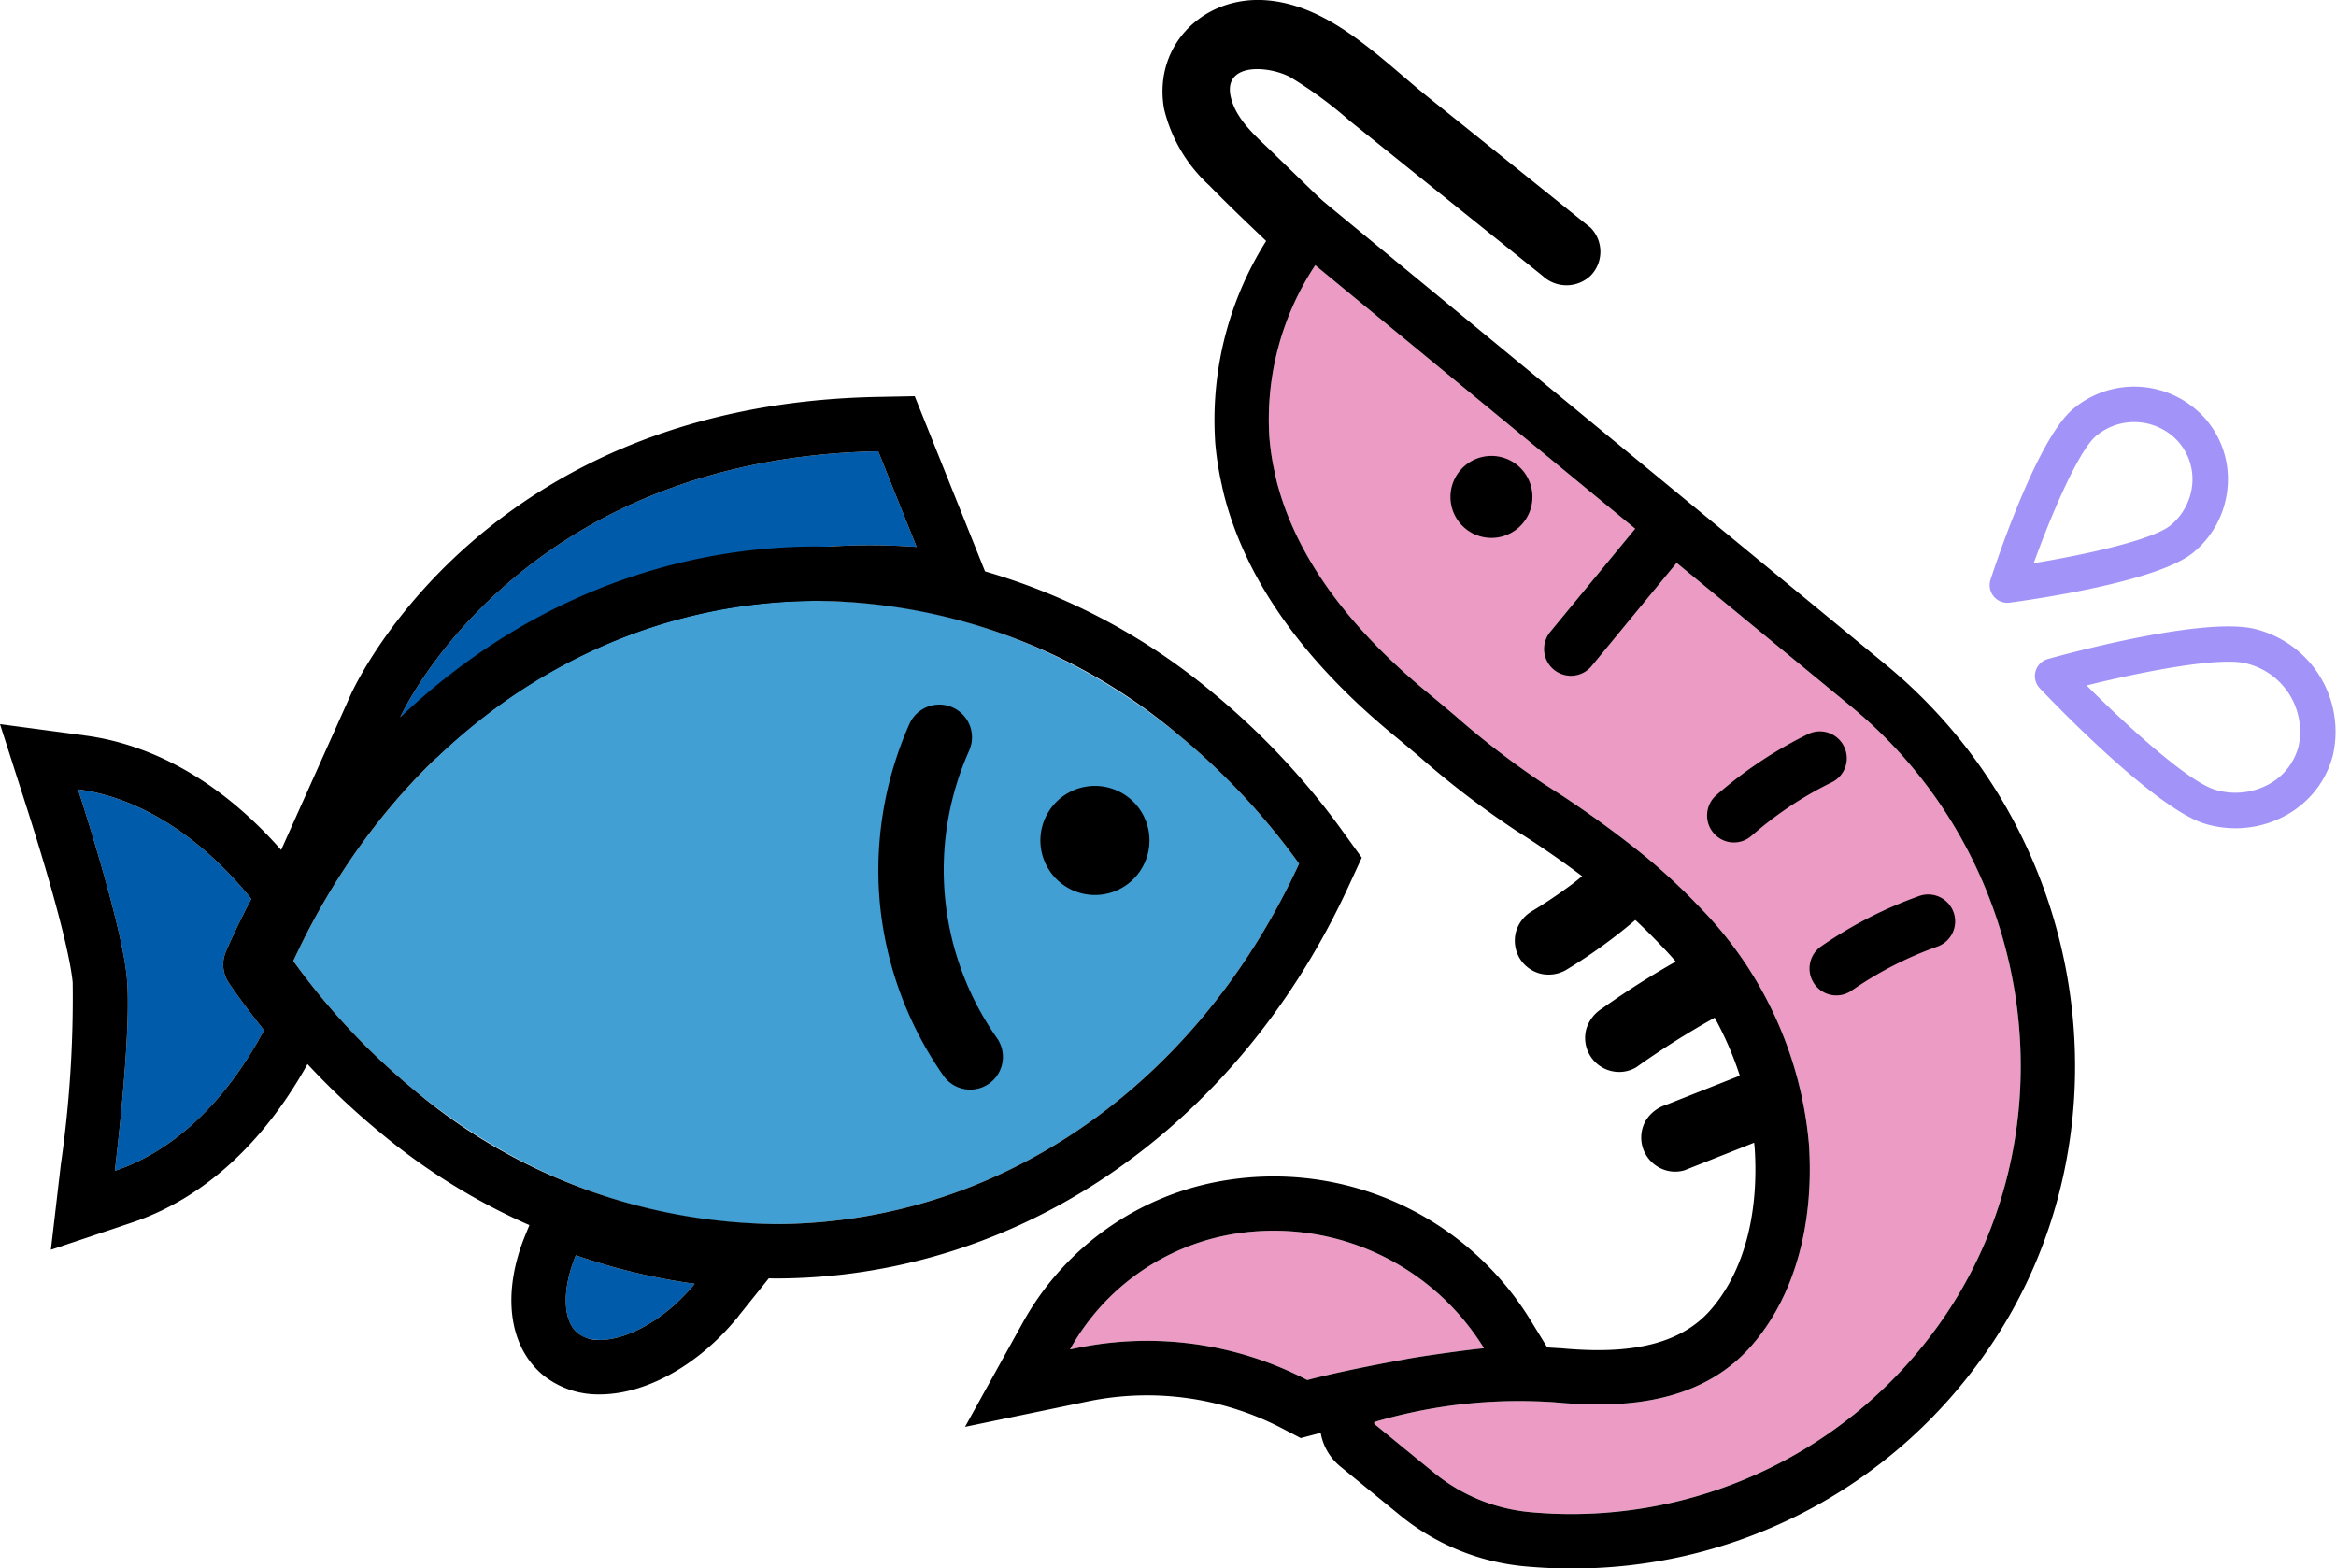
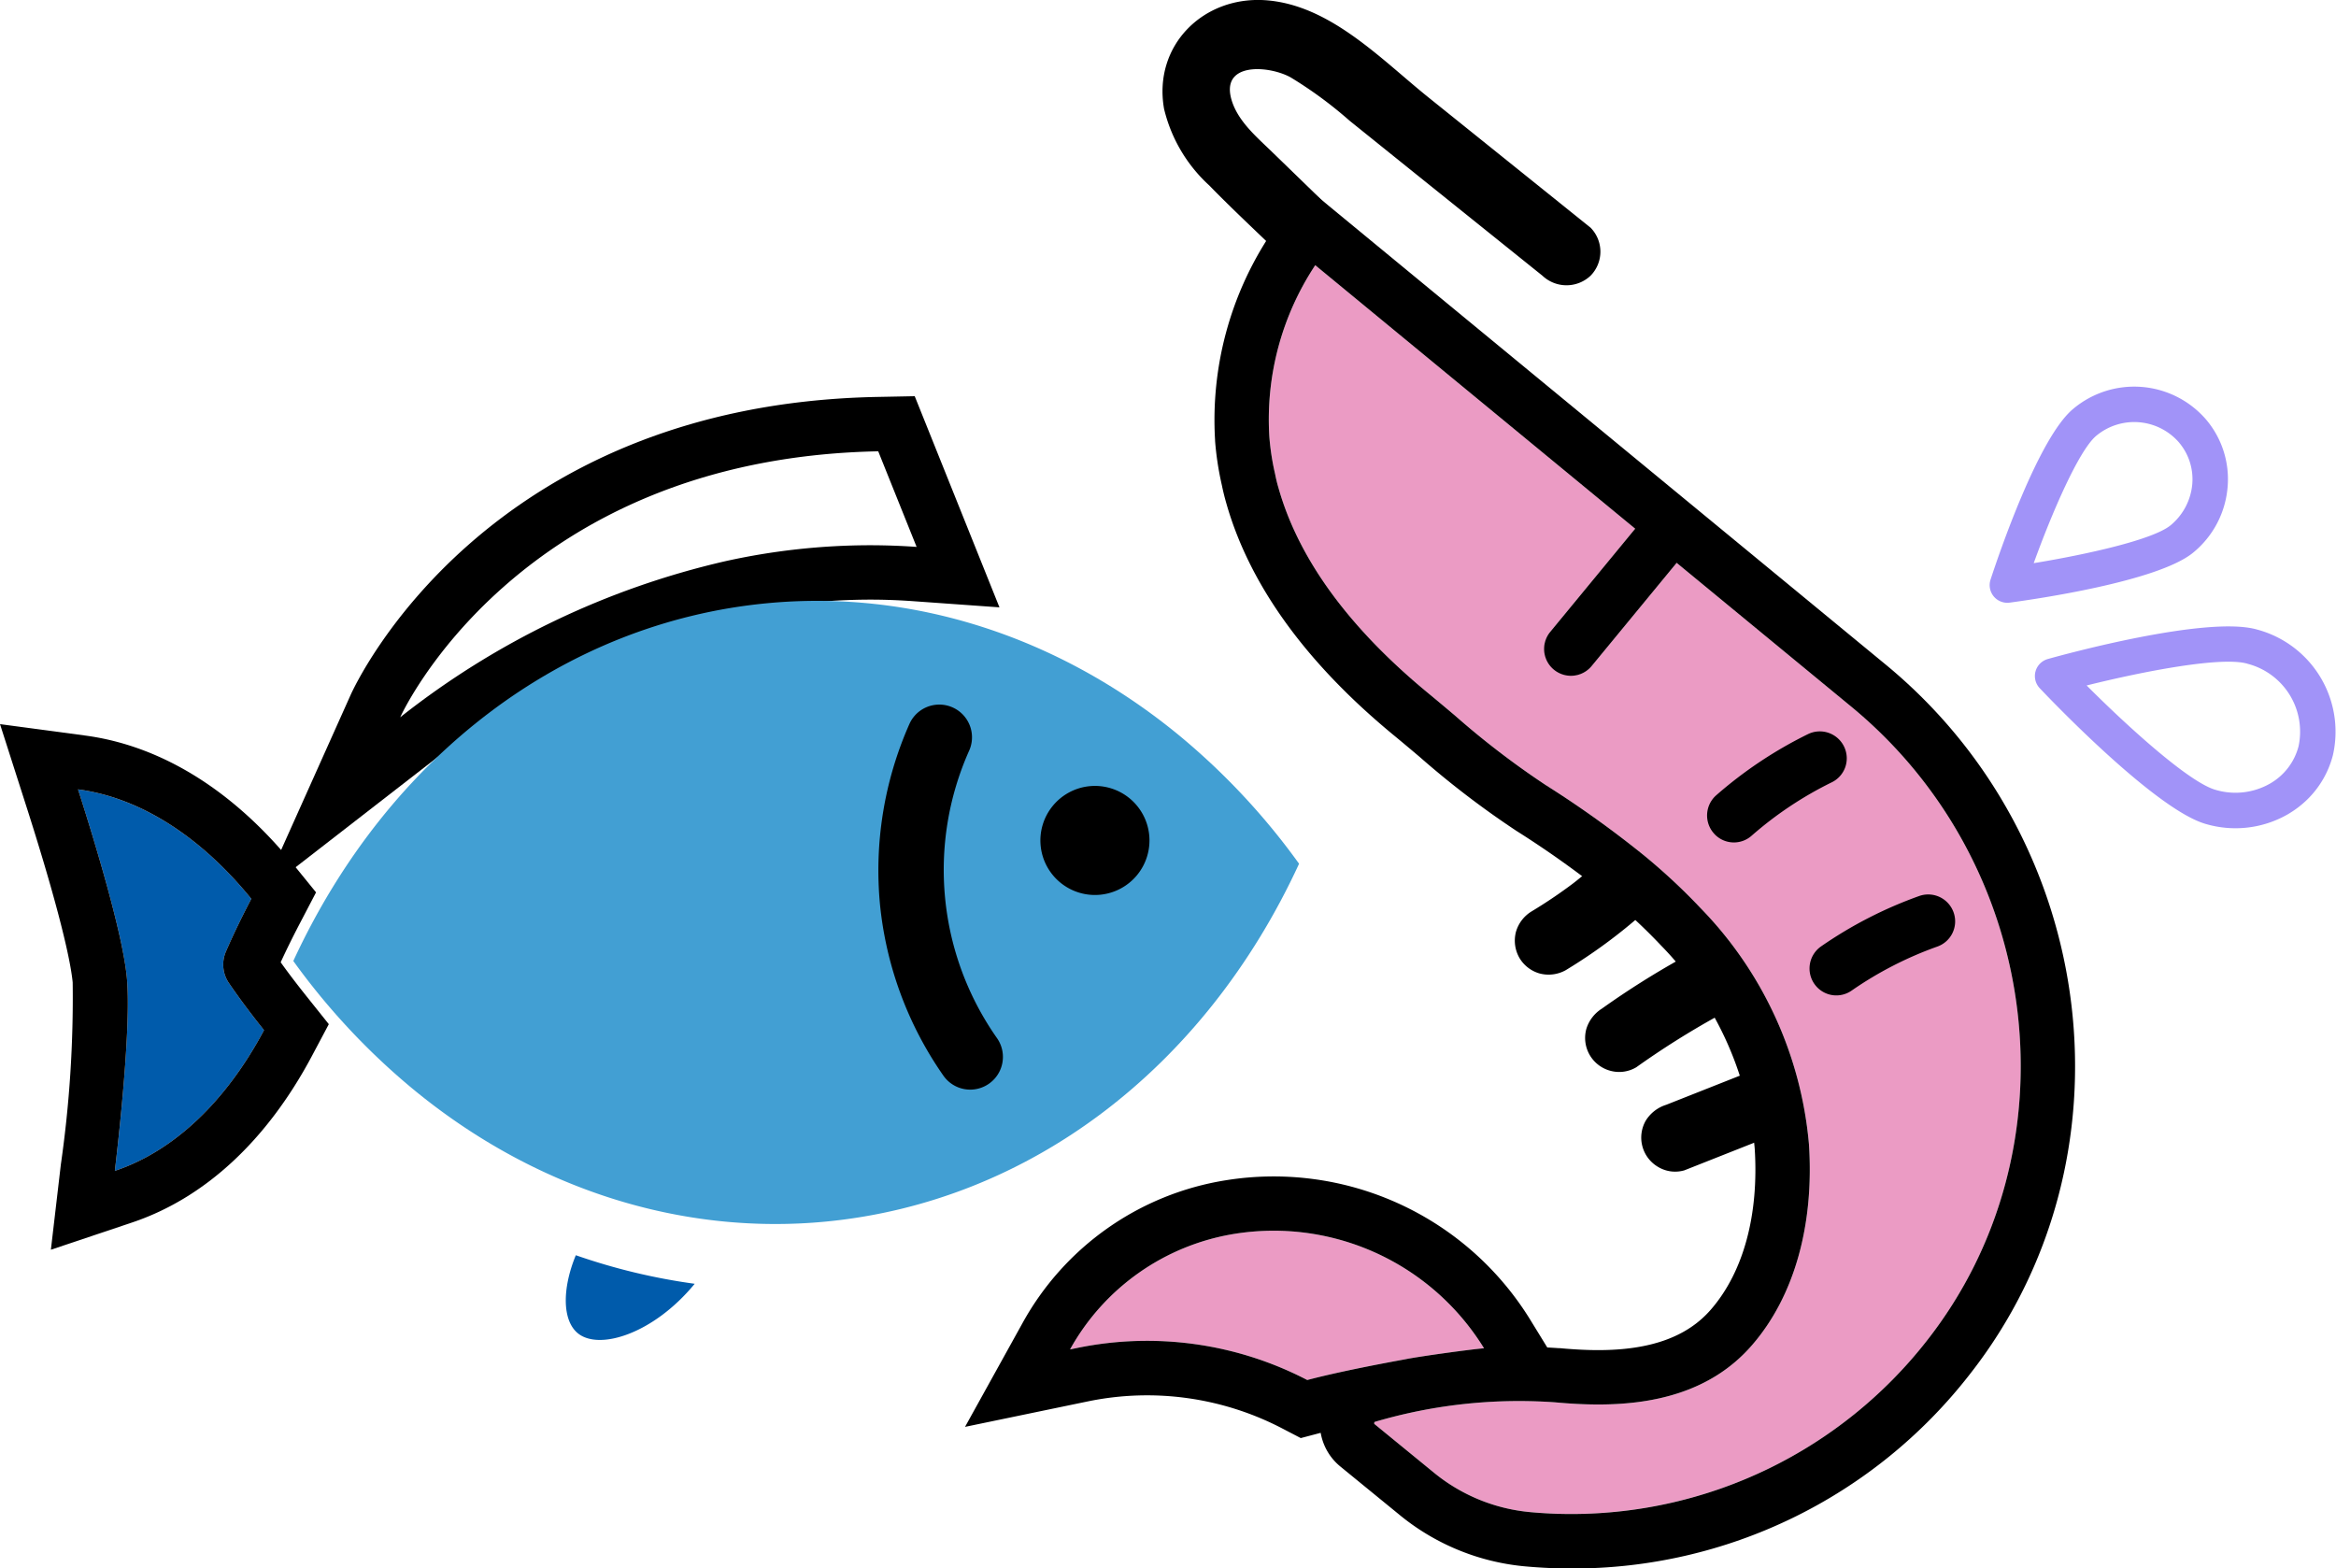
<svg xmlns="http://www.w3.org/2000/svg" width="171.823" height="115.357" viewBox="0 0 171.823 115.357">
  <g id="Groupe_286" data-name="Groupe 286" transform="translate(-5451.945 -428.585)">
    <g id="Groupe_285" data-name="Groupe 285">
      <g id="Groupe_278" data-name="Groupe 278">
        <g id="Groupe_277" data-name="Groupe 277">
-           <path id="Tracé_446" data-name="Tracé 446" d="M5516.543,461.779l2.822,7.031a49.023,49.023,0,0,0-14.078,1.053,60.339,60.339,0,0,0-23.905,11.479S5489.919,462.3,5516.543,461.779Z" fill="#005bab" />
          <path id="Tracé_447" data-name="Tracé 447" d="M5516.543,461.779l2.823,7.031q-1.7-.121-3.414-.122a49.493,49.493,0,0,0-10.665,1.175,60.332,60.332,0,0,0-23.905,11.479s8.537-19.043,35.161-19.563m2.684-4.053-2.762.054c-28.827.563-38.342,21.053-38.733,21.925l-6.549,14.61,12.651-9.813a56.027,56.027,0,0,1,22.313-10.733,45.672,45.672,0,0,1,9.805-1.081c1.042,0,2.094.038,3.128.112l6.38.456-2.382-5.936-2.822-7.031-1.029-2.563Z" />
        </g>
      </g>
      <g id="Groupe_280" data-name="Groupe 280">
        <g id="Groupe_279" data-name="Groupe 279">
          <path id="Tracé_448" data-name="Tracé 448" d="M5548.1,530.087a25.524,25.524,0,0,0-16.872-2.369l-.576.119a16.918,16.918,0,0,1,12.086-8.5,18.178,18.178,0,0,1,18.366,8.416c-.818.056-4.794.6-5.82.813C5553.1,528.961,5550.271,529.515,5548.1,530.087Zm16.418,9.718a13.051,13.051,0,0,1-7.126-2.925l-4.328-3.539a.094.094,0,0,1-.033-.116c.009-.057.037-.06.071-.07a37.491,37.491,0,0,1,13.231-1.428c4.319.4,10.515.393,14.49-4.216,3.094-3.57,4.572-8.815,4.179-14.77a28.452,28.452,0,0,0-7.976-17.369,44.715,44.715,0,0,0-4.165-3.878,75.967,75.967,0,0,0-7.223-5.168,61.751,61.751,0,0,1-6.678-5.116c-.634-.535-1.284-1.082-1.955-1.635-5.864-4.829-9.563-9.91-11.03-15.137q-.143-.5-.245-1.008a18.258,18.258,0,0,1-.418-2.725,20.551,20.551,0,0,1,3.376-12.614l23.533,19.38-6.249,7.587a1.976,1.976,0,0,0,3.05,2.512l6.249-7.587,12.834,10.569c14.145,11.649,16.634,32.588,5.547,46.672A33.2,33.2,0,0,1,5564.517,539.8Z" fill="#eb9bc4" />
          <path id="Tracé_449" data-name="Tracé 449" d="M5548.687,448.091l23.533,19.38-6.249,7.587a1.976,1.976,0,1,0,3.051,2.512l6.248-7.587,12.834,10.569c14.145,11.649,16.634,32.588,5.547,46.672a33.2,33.2,0,0,1-26.123,12.718q-1.5,0-3.011-.137a13.051,13.051,0,0,1-7.126-2.925l-4.328-3.539a.092.092,0,0,1-.033-.116c.009-.057.037-.06.071-.07a37.476,37.476,0,0,1,10.573-1.522q1.329,0,2.658.094c.977.09,2.051.159,3.173.159,3.837,0,8.242-.809,11.318-4.375,3.093-3.57,4.571-8.815,4.178-14.77a28.452,28.452,0,0,0-7.976-17.369,44.715,44.715,0,0,0-4.165-3.878,75.967,75.967,0,0,0-7.223-5.168,61.751,61.751,0,0,1-6.678-5.116c-.634-.535-1.284-1.082-1.955-1.635-5.864-4.829-9.563-9.911-11.03-15.137-.1-.335-.177-.67-.244-1.008a18.267,18.267,0,0,1-.419-2.724,20.552,20.552,0,0,1,3.376-12.615m-3.059,71.014a18.18,18.18,0,0,1,15.475,8.648c-.818.056-4.794.6-5.82.813-2.188.4-5.012.949-7.184,1.521a25.52,25.52,0,0,0-16.872-2.369l-.576.119a16.918,16.918,0,0,1,12.086-8.5,18.154,18.154,0,0,1,2.891-.232m2.175-76.925-2.451,3.7a24.7,24.7,0,0,0-4.033,15.071l0,.029,0,.029a22.282,22.282,0,0,0,.5,3.265c.085.419.189.842.308,1.259,1.687,6.01,5.838,11.778,12.333,17.128.648.533,1.275,1.062,1.888,1.579a66.093,66.093,0,0,0,7.077,5.417l.038.026.039.024a72.467,72.467,0,0,1,6.844,4.9,40.649,40.649,0,0,1,3.771,3.514l.022.023.022.022a24.518,24.518,0,0,1,6.85,14.883c.315,4.885-.825,9.089-3.212,11.843-1.74,2.018-4.452,2.995-8.295,2.995-.847,0-1.765-.046-2.808-.142l-.041,0-.041,0q-.428-.03-.86-.052l-1.246-2.029a22.161,22.161,0,0,0-22.407-10.268,20.8,20.8,0,0,0-14.95,10.511l-4.224,7.625,8.536-1.77.575-.119a21.516,21.516,0,0,1,14.213,2l1.371.714,1.465-.386a4.106,4.106,0,0,0,1.475,2.5l4.3,3.513a16.98,16.98,0,0,0,9.3,3.812c1.115.1,2.25.153,3.371.153a36.97,36.97,0,0,0,29.272-14.25c12.416-15.774,9.659-39.206-6.153-52.228l-12.834-10.569-3.088-2.543L5551.23,445l-3.427-2.823Z" />
        </g>
      </g>
      <g id="Groupe_281" data-name="Groupe 281">
        <path id="Tracé_450" data-name="Tracé 450" d="M5508.315,472.958c10.712-1.036,21.5,2.421,30.382,9.734a50.432,50.432,0,0,1,8.8,9.422c-6.948,15.069-19.864,24.872-34.786,26.318-10.707,1.036-21.5-2.421-30.378-9.735a50.606,50.606,0,0,1-8.814-9.431C5480.484,484.2,5493.4,474.4,5508.315,472.958Z" fill="#429fd3" />
-         <path id="Tracé_451" data-name="Tracé 451" d="M5512.052,472.778a41.925,41.925,0,0,1,26.645,9.914,50.457,50.457,0,0,1,8.8,9.421c-6.948,15.07-19.864,24.873-34.786,26.319-1.244.12-2.491.18-3.734.18a41.928,41.928,0,0,1-26.644-9.915,50.606,50.606,0,0,1-8.814-9.431c6.962-15.068,19.88-24.867,34.793-26.308q1.869-.18,3.737-.18m0-4c-1.371,0-2.758.067-4.122.2-16.268,1.572-30.488,12.268-38.039,28.611l-.982,2.125,1.372,1.9a54.584,54.584,0,0,0,9.512,10.174,46.232,46.232,0,0,0,29.187,10.828c1.37,0,2.756-.067,4.12-.2,16.278-1.577,30.5-12.278,38.032-28.625l.979-2.123-1.369-1.894a54.518,54.518,0,0,0-9.5-10.167,46.238,46.238,0,0,0-29.188-10.826Z" />
      </g>
      <g id="Groupe_282" data-name="Groupe 282">
        <path id="Tracé_452" data-name="Tracé 452" d="M5617.95,474.885a7.779,7.779,0,0,1,5.592,9.238,7,7,0,0,1-1.877,3.257,7.327,7.327,0,0,1-1.476,1.116,7.726,7.726,0,0,1-6,.692c-3.667-1.041-11.344-9.068-12.208-9.981a1.3,1.3,0,0,1,.6-2.153C5603.765,476.721,5614.274,473.842,5617.95,474.885Zm-.714,2.511c-1.893-.537-7.562.547-11.81,1.606,3.166,3.17,7.571,7.135,9.478,7.675a5.133,5.133,0,0,0,3.987-.445,4.449,4.449,0,0,0,2.124-2.762A5.156,5.156,0,0,0,5617.236,477.4Zm-3-17.925a6.776,6.776,0,0,1,1.554,4.994,6.947,6.947,0,0,1-2.064,4.35c-.144.142-.295.277-.453.407-2.576,2.137-11.7,3.445-13.5,3.686a1.3,1.3,0,0,1-1.412-1.7c.565-1.723,3.508-10.444,6.087-12.559A6.979,6.979,0,0,1,5614.236,459.471Zm-2,1.675a4.364,4.364,0,0,0-6.126-.488c-1.286,1.11-3.256,5.693-4.576,9.348,3.852-.631,8.78-1.718,10.076-2.792a4.43,4.43,0,0,0,1.583-2.985A4.175,4.175,0,0,0,5612.234,461.146Z" fill="#a193f8" />
      </g>
      <path id="Tracé_453" data-name="Tracé 453" d="M5516.671,495.1a26.569,26.569,0,0,0,4.652,12.582,2.406,2.406,0,0,0,3.97-2.721,21.508,21.508,0,0,1-2.051-21.191,2.406,2.406,0,1,0-4.416-1.912A26.555,26.555,0,0,0,5516.671,495.1Z" />
      <g id="Groupe_283" data-name="Groupe 283">
        <path id="Tracé_454" data-name="Tracé 454" d="M5494.444,526.644c-1.145-.943-1.159-3.276-.145-5.736a45.056,45.056,0,0,0,8.741,2.1l-.012.018C5500.026,526.671,5496.02,527.942,5494.444,526.644Z" fill="#005bab" />
-         <path id="Tracé_455" data-name="Tracé 455" d="M5494.3,520.908a45.056,45.056,0,0,0,8.741,2.1l-.012.018c-2.236,2.715-5.03,4.113-6.961,4.113a2.511,2.511,0,0,1-1.623-.495c-1.145-.943-1.159-3.276-.145-5.736m-2.257-5.022-1.442,3.5c-1.76,4.272-1.261,8.237,1.3,10.348a6.457,6.457,0,0,0,4.166,1.407c3.361,0,7.2-2.124,10.028-5.545l.148-.174.039-.061,4.3-5.359-7-.955a41.263,41.263,0,0,1-7.967-1.914l-3.572-1.245Z" />
      </g>
      <g id="Groupe_284" data-name="Groupe 284">
        <path id="Tracé_456" data-name="Tracé 456" d="M5470.43,494.694c-.659,1.263-1.292,2.548-1.869,3.883a2.406,2.406,0,0,0,.224,2.315c.819,1.2,1.686,2.344,2.58,3.463-2.8,5.263-6.647,8.9-10.972,10.348.487-4.165,1.183-11.075.879-14.247-.31-3.2-2.3-9.8-3.588-13.811C5462.2,487.248,5466.678,490.074,5470.43,494.694Z" fill="#005bab" />
        <path id="Tracé_457" data-name="Tracé 457" d="M5457.684,486.644c4.52.6,8.994,3.43,12.746,8.05-.659,1.263-1.292,2.548-1.869,3.883a2.406,2.406,0,0,0,.224,2.315c.819,1.2,1.686,2.344,2.58,3.463-2.8,5.263-6.647,8.9-10.972,10.348.487-4.165,1.183-11.075.879-14.247-.31-3.2-2.3-9.8-3.588-13.812m-5.739-4.8,1.929,6.022c1.968,6.139,3.213,10.869,3.417,12.976a86.129,86.129,0,0,1-.871,13.4l-.732,6.262,5.977-2.005c5.348-1.795,9.924-6.035,13.233-12.264l1.233-2.321-1.641-2.053c-.7-.879-1.329-1.7-1.9-2.5.4-.867.846-1.779,1.384-2.81l1.218-2.332-1.659-2.042c-4.438-5.465-9.736-8.747-15.322-9.492l-6.268-.837Z" />
      </g>
      <path id="Tracé_458" data-name="Tracé 458" d="M5529.937,493.5a4.011,4.011,0,1,0-.551-5.648A4.008,4.008,0,0,0,5529.937,493.5Z" />
-       <path id="Tracé_459" data-name="Tracé 459" d="M5563.563,462.806a3.014,3.014,0,1,0,.411,4.243h0A3.014,3.014,0,0,0,5563.563,462.806Z" />
+       <path id="Tracé_459" data-name="Tracé 459" d="M5563.563,462.806h0A3.014,3.014,0,0,0,5563.563,462.806Z" />
      <path id="Tracé_460" data-name="Tracé 460" d="M5587.639,483.622a1.982,1.982,0,0,0-2.578-1.1c-.041.017-.082.035-.122.054a30.971,30.971,0,0,0-6.763,4.506,1.98,1.98,0,0,0-.17,2.795c.029.034.06.066.091.1h0a1.962,1.962,0,0,0,2.677.084,26.9,26.9,0,0,1,5.91-3.939A1.963,1.963,0,0,0,5587.639,483.622Z" />
      <path id="Tracé_461" data-name="Tracé 461" d="M5595.682,495.824a1.981,1.981,0,0,0-2.438-1.379c-.043.012-.085.025-.127.04a30.932,30.932,0,0,0-7.229,3.712,1.981,1.981,0,0,0-.485,2.759c.026.036.052.072.08.106h0a1.963,1.963,0,0,0,2.651.386,26.878,26.878,0,0,1,6.318-3.245A1.965,1.965,0,0,0,5595.682,495.824Z" />
    </g>
    <path id="Tracé_462" data-name="Tracé 462" d="M5549.706,443.83q-2.1-2.041-4.209-4.084c-1.107-1.075-2.451-2.205-2.939-3.724-.926-2.886,2.675-2.64,4.3-1.757a30.3,30.3,0,0,1,4.356,3.2l4.6,3.7,9.586,7.7a2.577,2.577,0,0,0,3.536,0,2.518,2.518,0,0,0,0-3.536l-11.887-9.552c-3.49-2.8-7.226-6.795-11.937-7.169-4.639-.368-8.364,3.315-7.547,7.976a11.132,11.132,0,0,0,3.32,5.634c1.714,1.76,3.523,3.435,5.286,5.146,2.311,2.242,5.85-1.29,3.536-3.536Z" />
    <path id="Tracé_463" data-name="Tracé 463" d="M5567.125,499.934a38.969,38.969,0,0,0,5.666-4.17,2.5,2.5,0,0,0-1.768-4.268,2.757,2.757,0,0,0-1.768.732q-.882.78-1.815,1.5l.506-.39a36.021,36.021,0,0,1-3.344,2.28,2.6,2.6,0,0,0-1.149,1.494,2.549,2.549,0,0,0,.252,1.926,2.519,2.519,0,0,0,1.494,1.149,2.587,2.587,0,0,0,1.926-.252Z" />
    <path id="Tracé_464" data-name="Tracé 464" d="M5572.3,507.084a61.509,61.509,0,0,1,5.933-3.738,2.5,2.5,0,0,0-2.524-4.318,61.889,61.889,0,0,0-5.932,3.738,2.7,2.7,0,0,0-1.149,1.494,2.5,2.5,0,0,0,1.746,3.076,2.463,2.463,0,0,0,1.926-.252Z" />
    <path id="Tracé_465" data-name="Tracé 465" d="M5575.833,514.666l5.643-2.233a2.722,2.722,0,0,0,1.494-1.149,2.5,2.5,0,0,0-.9-3.42,2.427,2.427,0,0,0-1.926-.252l-5.643,2.232a2.726,2.726,0,0,0-1.494,1.149,2.5,2.5,0,0,0,.9,3.421,2.434,2.434,0,0,0,1.926.252Z" />
  </g>
</svg>